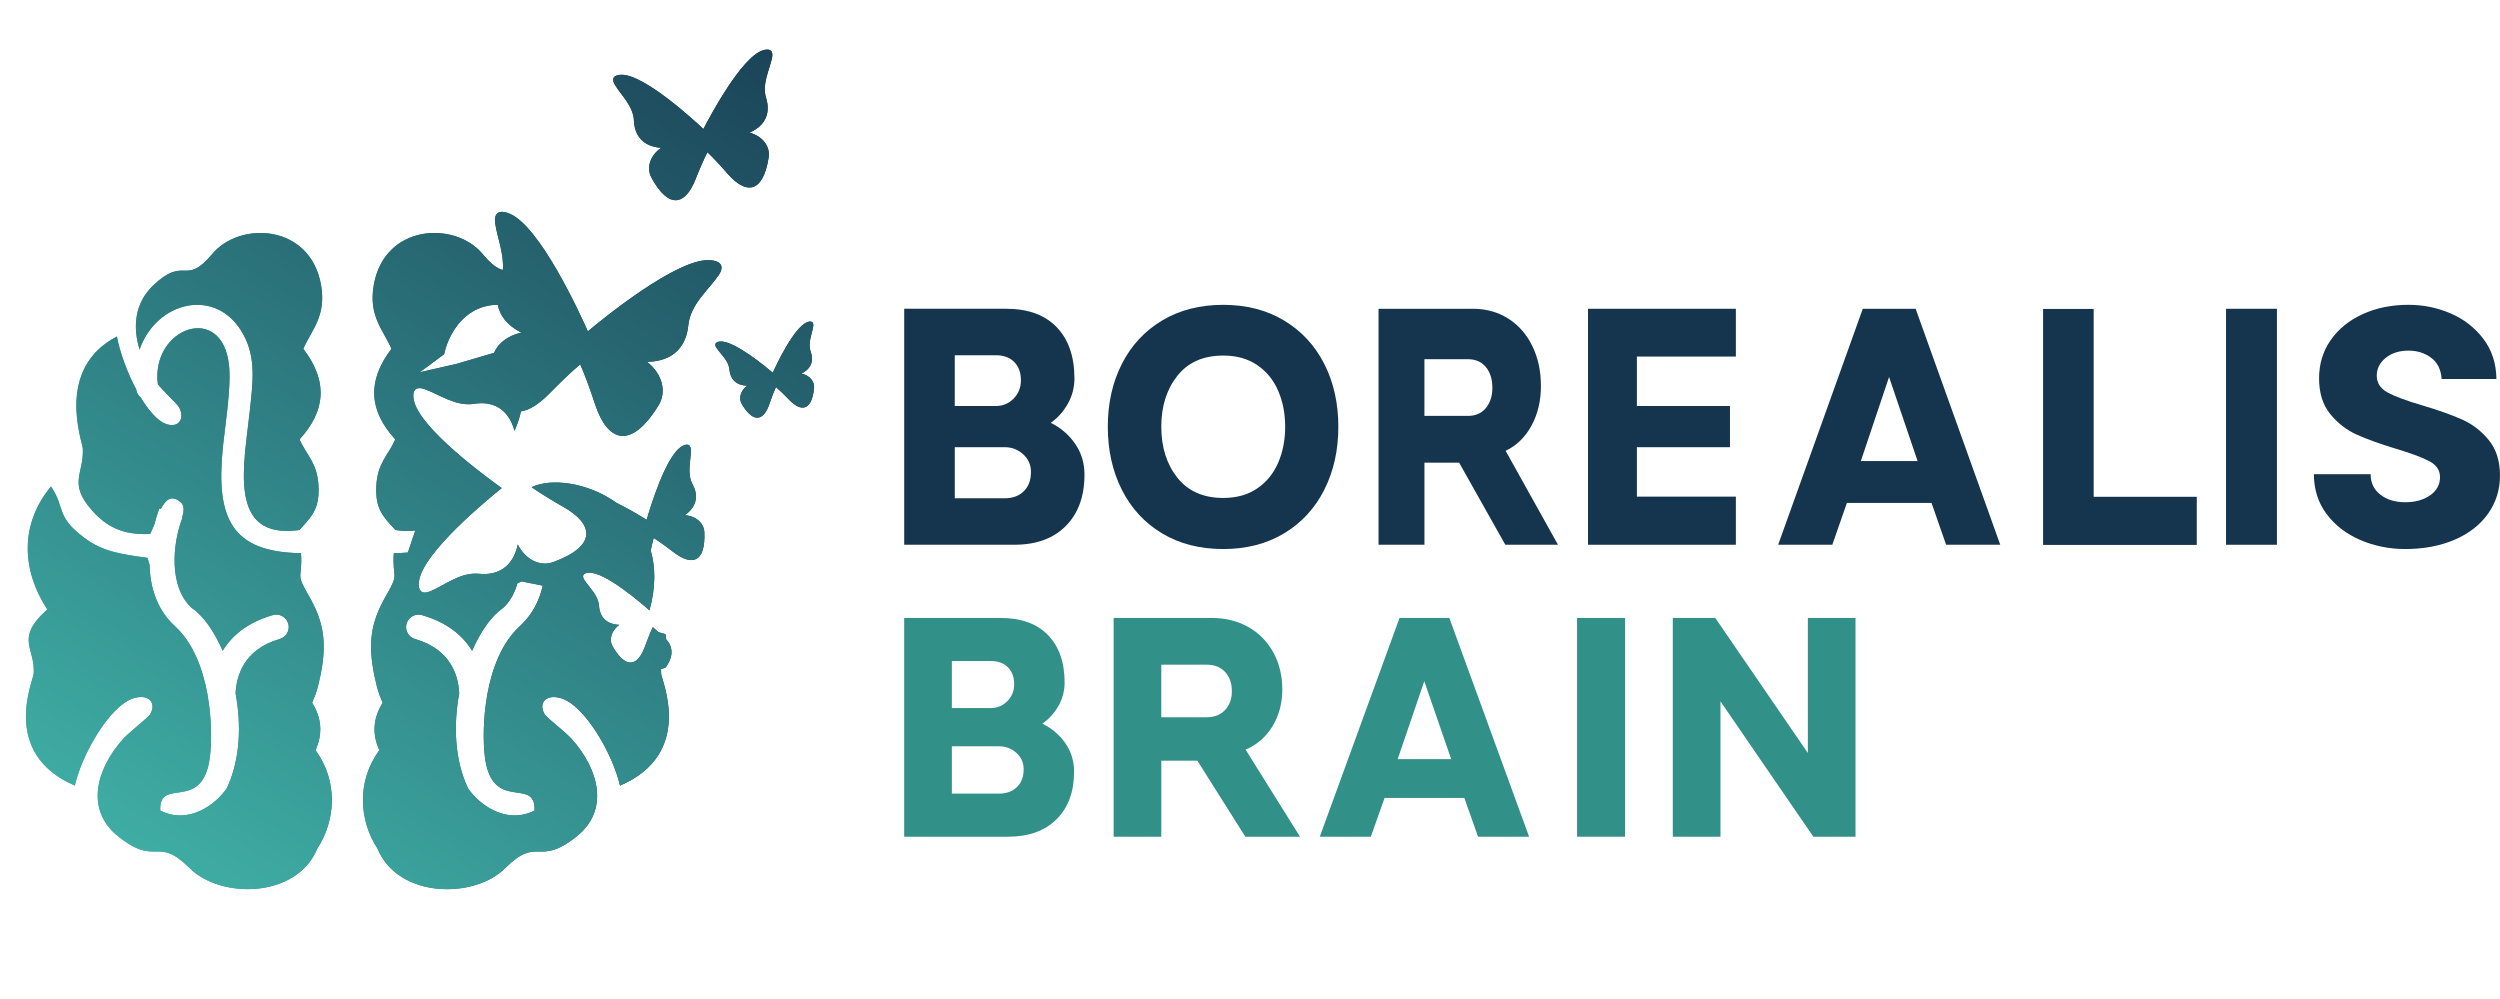
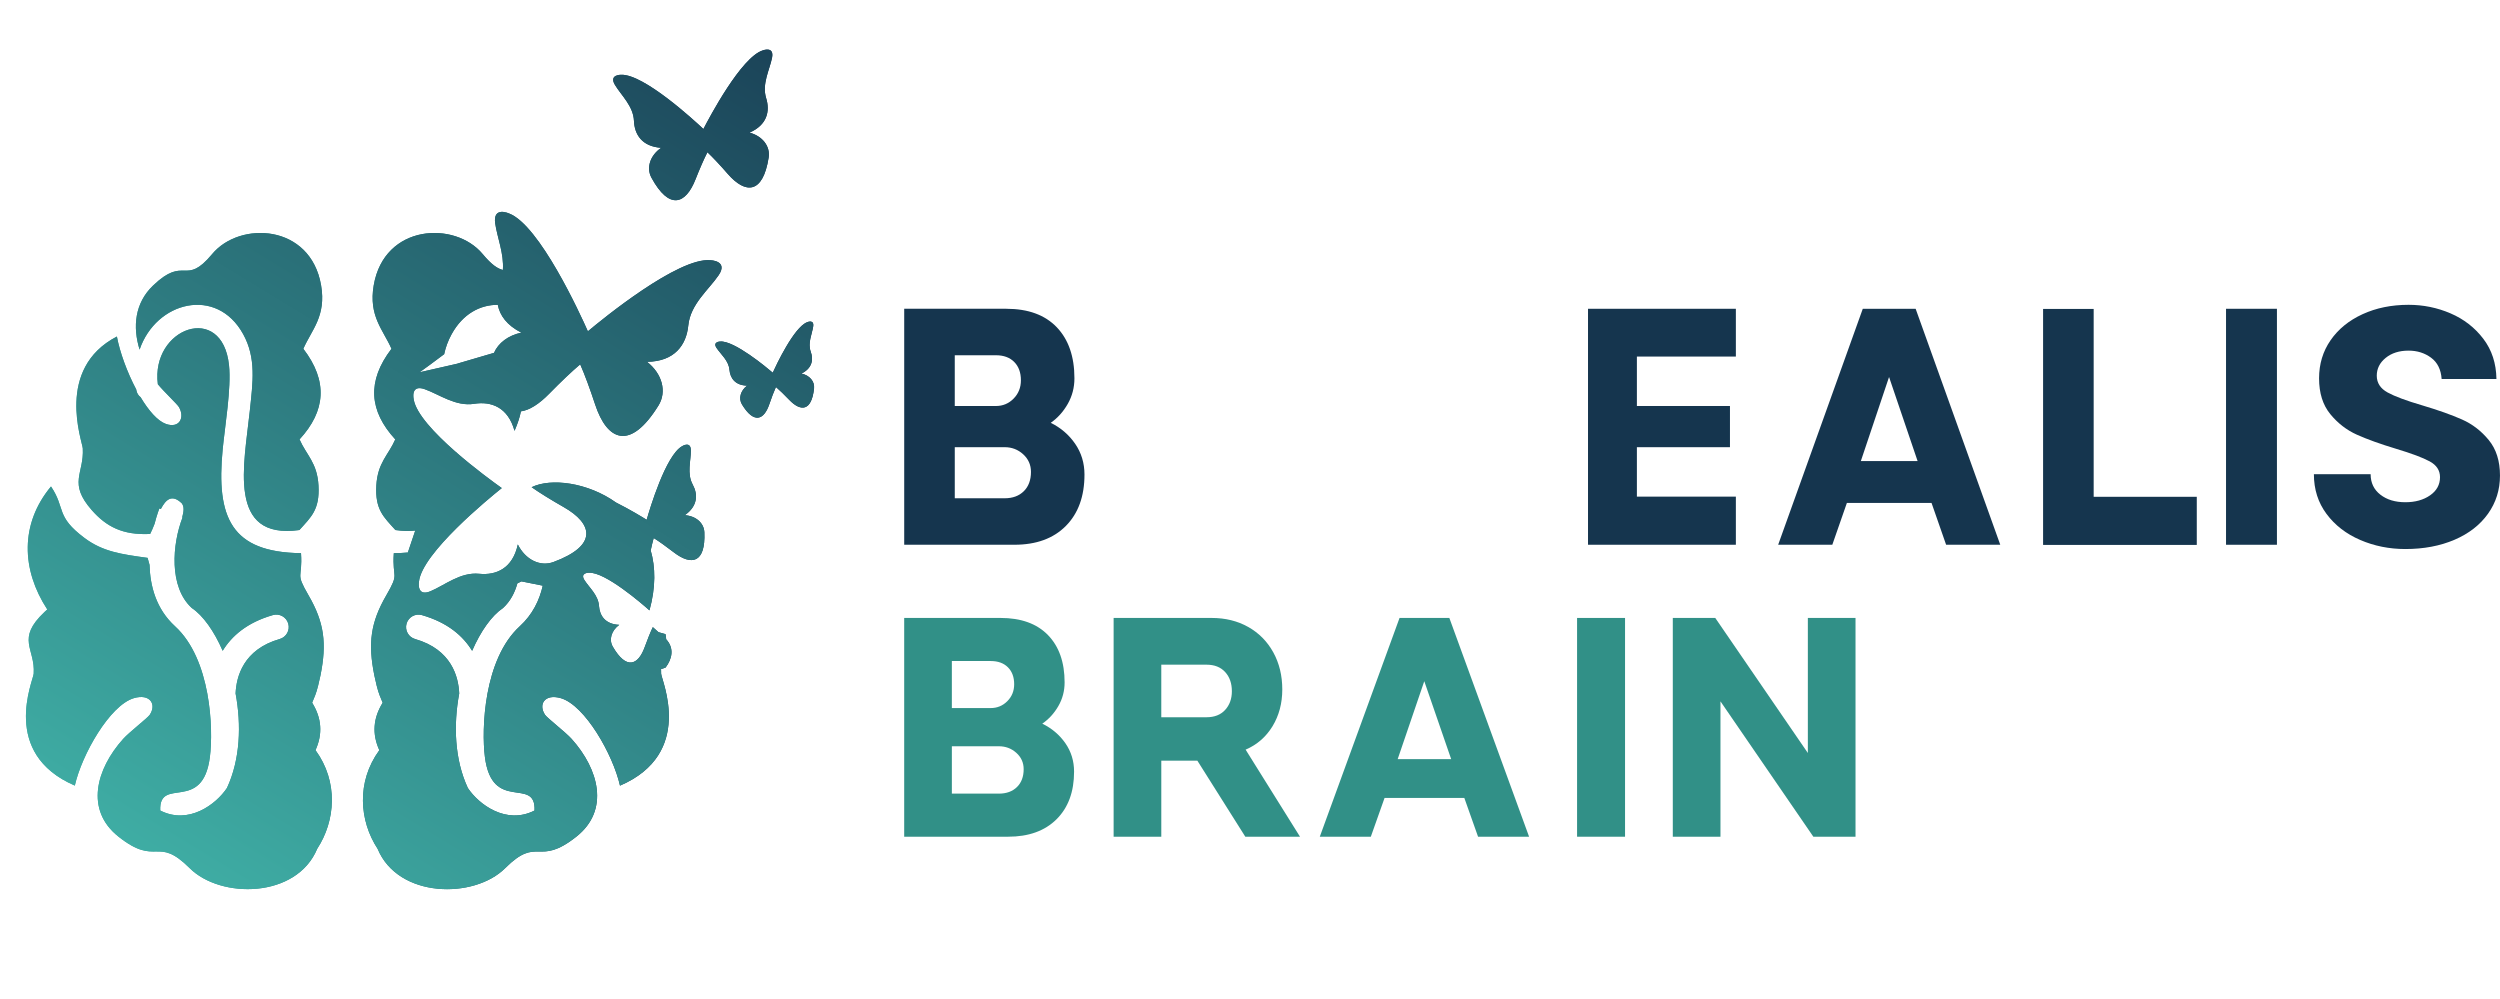
<svg xmlns="http://www.w3.org/2000/svg" xmlns:xlink="http://www.w3.org/1999/xlink" version="1.1" viewBox="0 0 253.469 101.267">
  <defs>
    <style>
      .cls-1 {
        fill: #15354e;
      }

      .cls-2 {
        fill: url(#linear-gradient-2);
      }

      .cls-3 {
        fill: #319087;
      }

      .cls-4 {
        clip-rule: evenodd;
      }

      .cls-4, .cls-5 {
        fill: url(#linear-gradient);
      }

      .cls-5 {
        fill-rule: evenodd;
      }

      .cls-6 {
        clip-path: url(#clippath);
      }
    </style>
    <linearGradient id="linear-gradient" x1="2.63" y1="47.587" x2="82.543" y2="47.587" gradientUnits="userSpaceOnUse">
      <stop offset="0" stop-color="#41b4a9" />
      <stop offset="1" stop-color="#16354e" />
    </linearGradient>
    <clipPath id="clippath">
      <path class="cls-4" d="M71.318,13.08c-.967-.908-6.049-5.581-8.34-5.499,0,0-1.267-.035-.632,1.023.636,1.061,1.869,2.149,1.93,3.654.056,1.377.811,2.594,2.758,2.729-1.121.775-1.529,2.021-.986,3.026,1.805,3.324,3.471,2.709,4.467.173.407-1.034.86-2.074,1.208-2.751.555.522,1.33,1.35,2.058,2.189,1.79,2.056,3.564,2.079,4.152-1.657.177-1.128-.623-2.168-1.941-2.522,1.792-.778,2.094-2.177,1.686-3.494-.445-1.439.353-2.878.597-4.09.244-1.211-.937-.752-.937-.752-2.187.688-5.413,6.792-6.021,7.972ZM78.348,37.788c-.626-.535-3.917-3.28-5.335-3.162,0,0-.787.016-.362.654.426.638,1.223,1.277,1.306,2.207.076.853.58,1.585,1.791,1.611-.672.513-.888,1.299-.521,1.905,1.218,2.008,2.233,1.576,2.774-.026.222-.653.472-1.311.668-1.742.359.307.865.798,1.341,1.296,1.171,1.222,2.271,1.183,2.525-1.151.077-.704-.451-1.325-1.279-1.506,1.088-.536,1.233-1.412.941-2.216-.319-.879.134-1.796.249-2.553.115-.758-.603-.439-.603-.439-1.336.493-3.155,4.374-3.496,5.123ZM24.656,33.879c1.34,2.433.974,4.88.671,7.777-.567,5.411-2.349,13.111,5.026,12.082,1.186-1.321,2.074-2.06,1.938-4.511-.13-2.323-1.228-3.09-1.922-4.678,2.656-2.892,2.899-5.898.385-9.187.839-1.921,2.338-3.311,1.802-6.433-1.07-6.229-8.24-6.545-11.041-3.177-2.781,3.346-2.739.082-5.997,3.2-1.858,1.778-2.081,4.186-1.365,6.496,1.666-4.889,7.813-6.458,10.503-1.569ZM45.789,33.879c-.37.672-.61,1.346-.757,2.03-1.033.777-1.954,1.46-2.496,1.838l3.755-.857v0l.001-0.0.112-.026-.002-.007,3.682-1.081c.434-.997,1.439-1.771,2.775-2.05-1.467-.741-2.185-1.744-2.39-2.821-1.778-.009-3.539.902-4.679,2.974ZM66.766,64.097s.274.082.705.196c.043.178.063.35.068.518.84.92.616,1.976-.062,2.875-.157.052-.308.102-.454.15-.005.151-.003.309.008.472.048.705,3.415,8.078-4.171,11.345-.703-3.133-3.545-8.144-5.989-8.865-1.632-.48-2.325.617-1.605,1.693.207.309,2.098,1.776,2.693,2.44,2.745,3.06,3.88,7.203.484,9.899-3.926,3.119-3.875-.145-7.226,3.201-3.14,3.133-10.837,3.077-12.931-1.962-1.853-2.835-2.175-6.775.173-9.998-.757-1.663-.624-3.258.34-4.811-.051-.112-.127-.318-.308-.754-.191-.46-.427-1.469-.536-2.011-.658-3.268-.385-5.369,1.206-8.117,1.388-2.396.589-1.604.765-4.28.507-.006.985-.029,1.436-.07l.01-.061.73-2.167c-.579.069-1.245.056-2.009-.051-1.186-1.321-2.074-2.06-1.938-4.511.13-2.323,1.228-3.09,1.922-4.678-2.656-2.892-2.899-5.898-.385-9.187-.839-1.921-2.338-3.311-1.802-6.433,1.07-6.229,8.24-6.545,11.041-3.177.919,1.105,1.529,1.489,2.053,1.62.128-1.651-.576-3.309-.778-4.726-.251-1.76,1.408-1.004,1.408-1.004,3.083,1.17,7.215,10.204,7.988,11.949,1.463-1.226,9.15-7.517,12.435-7.209,0,0,1.822.052.822,1.521-1,1.47-2.862,2.932-3.075,5.089-.195,1.974-1.377,3.658-4.187,3.691,1.547,1.206,2.031,3.03,1.164,4.428-2.865,4.626-5.204,3.604-6.428-.121-.499-1.518-1.063-3.049-1.507-4.052-.84.705-2.021,1.832-3.137,2.974-1.016,1.041-2.007,1.679-2.878,1.795-.1.547-.306,1.187-.644,1.975-.657-2.388-2.357-3.018-4.084-2.742-1.885.301-3.548-.958-5.025-1.482-1.477-.523-1.113,1.041-1.113,1.041.473,2.868,7.556,8.012,8.929,8.985-1.314,1.05-8.089,6.594-8.396,9.484,0,0-.273,1.583,1.171.975,1.444-.608,3.032-1.96,4.932-1.769,1.739.176,3.4-.551,3.919-2.973.772,1.548,2.263,2.282,3.622,1.778,4.495-1.668,4.021-3.868,1.016-5.575-1.224-.696-2.448-1.449-3.237-2.008,1.934-.957,5.682-.494,8.56,1.557,1.417.712,2.676,1.48,3.104,1.747.302-1.058,1.932-6.547,3.599-7.464,0,0,.885-.565.883.46-.001,1.025-.416,2.324.18,3.423.547,1.004.527,2.191-.801,3.115,1.128.075,1.949.789,1.988,1.737.13,3.134-1.316,3.403-3.106,2.023-.729-.563-1.493-1.11-2.031-1.445-.097.34-.202.778-.304,1.257.489,1.695.524,3.716-.125,6.078-.718-.639-4.495-3.923-6.153-3.818,0,0-.919-.001-.437.754.482.756,1.397,1.52,1.472,2.609.068.997.639,1.864,2.053,1.922-.798.584-1.068,1.496-.653,2.213,1.373,2.372,2.567,1.893,3.239.036.274-.757.581-1.52.82-2.018.193.172.386.344.578.517ZM52.454,59.15c-.267.966-.732,1.835-1.453,2.494-1.147.77-2.267,2.344-3.133,4.34-.907-1.489-2.462-2.866-5.091-3.621-.67-.191-1.368.199-1.558.869-.191.67.198,1.369.868,1.559,3.683,1.056,4.399,3.817,4.472,5.518-.593,3.181-.478,6.675.873,9.582,1.107,1.669,3.892,3.759,6.765,2.287.147-3.518-4.307.314-5.035-5.446-.355-2.809-.119-9.892,3.536-13.234,1.3-1.188,1.999-2.641,2.332-4.119l-2.161-.435-.416.204ZM11.853,34.118c-6.295,3.268-3.501,10.64-3.461,11.345.143,2.577-1.523,3.49.919,6.264,1.443,1.64,3.104,2.549,5.912,2.41.155-.295.301-.655.45-1.033.243-.952.482-1.55.485-1.556l.151.059c.497-.966,1.123-1.54,2.117-.583.267.334.215.815.048,1.429l.032.012c-1.047,2.709-1.396,7.045.938,9.177,1.147.77,2.266,2.344,3.133,4.34.907-1.489,2.462-2.866,5.091-3.621.67-.191,1.368.199,1.558.869.191.67-.198,1.369-.868,1.559-3.683,1.056-4.399,3.817-4.472,5.518.593,3.181.478,6.675-.873,9.582-1.107,1.669-3.892,3.759-6.765,2.287-.147-3.518,4.307.314,5.035-5.446.355-2.809.119-9.892-3.536-13.234-1.918-1.753-2.528-4.082-2.582-6.216-.067-.231-.135-.47-.201-.72-2.652-.364-4.53-.621-6.389-2.011-2.977-2.225-1.895-2.995-3.404-5.227-3.147,3.781-3.016,8.429-.377,12.47-.091.08-.182.163-.271.247-2.943,2.775-.935,3.688-1.108,6.265-.048.705-3.415,8.078,4.171,11.345.703-3.133,3.545-8.144,5.989-8.865,1.632-.48,2.325.617,1.605,1.693-.207.309-2.098,1.776-2.693,2.44-2.745,3.06-3.88,7.203-.484,9.899,3.926,3.119,3.875-.145,7.226,3.201,3.14,3.133,10.837,3.077,12.931-1.962,1.853-2.835,2.175-6.775-.173-9.998.757-1.663.624-3.258-.34-4.811.051-.112.127-.318.308-.754.191-.46.427-1.469.536-2.011.658-3.268.385-5.369-1.206-8.117-1.388-2.396-.589-1.604-.765-4.28-7.08-.082-8.614-3.605-7.943-10.531.222-2.295.886-6.197.643-8.518-.676-6.449-7.947-3.79-7.217,1.92.566.703,1.988,2.039,2.151,2.333.598,1.076.023,2.174-1.332,1.693-.848-.302-1.755-1.354-2.565-2.706-.213-.162-.371-.4-.425-.684-.001-.001-.008-.038-.019-.103-.924-1.742-1.668-3.794-1.961-5.372Z" />
    </clipPath>
    <linearGradient id="linear-gradient-2" x1="14.542" y1="94.7" x2="79.137" y2="-11.296" xlink:href="#linear-gradient" />
  </defs>
  <g>
    <g id="Layer_1">
      <g>
        <path class="cls-5" d="M71.318,13.08c-.967-.908-6.049-5.581-8.34-5.499,0,0-1.267-.035-.632,1.023.636,1.061,1.869,2.149,1.93,3.654.056,1.377.811,2.594,2.758,2.729-1.121.775-1.529,2.021-.986,3.026,1.805,3.324,3.471,2.709,4.467.173.407-1.034.86-2.074,1.208-2.751.555.522,1.33,1.35,2.058,2.189,1.79,2.056,3.564,2.079,4.152-1.657.177-1.128-.623-2.168-1.941-2.522,1.792-.778,2.094-2.177,1.686-3.494-.445-1.439.353-2.878.597-4.09.244-1.211-.937-.752-.937-.752-2.187.688-5.413,6.792-6.021,7.972ZM78.348,37.788c-.626-.535-3.917-3.28-5.335-3.162,0,0-.787.016-.362.654.426.638,1.223,1.277,1.306,2.207.076.853.58,1.585,1.791,1.611-.672.513-.888,1.299-.521,1.905,1.218,2.008,2.233,1.576,2.774-.026.222-.653.472-1.311.668-1.742.359.307.865.798,1.341,1.296,1.171,1.222,2.271,1.183,2.525-1.151.077-.704-.451-1.325-1.279-1.506,1.088-.536,1.233-1.412.941-2.216-.319-.879.134-1.796.249-2.553.115-.758-.603-.439-.603-.439-1.336.493-3.155,4.374-3.496,5.123ZM24.656,33.879c1.34,2.433.974,4.88.671,7.777-.567,5.411-2.349,13.111,5.026,12.082,1.186-1.321,2.074-2.06,1.938-4.511-.13-2.323-1.228-3.09-1.922-4.678,2.656-2.892,2.899-5.898.385-9.187.839-1.921,2.338-3.311,1.802-6.433-1.07-6.229-8.24-6.545-11.041-3.177-2.781,3.346-2.739.082-5.997,3.2-1.858,1.778-2.081,4.186-1.365,6.496,1.666-4.889,7.813-6.458,10.503-1.569ZM45.789,33.879c-.37.672-.61,1.346-.757,2.03-1.033.777-1.954,1.46-2.496,1.838l3.755-.857v0l.001-0.0.112-.026-.002-.007,3.682-1.081c.434-.997,1.439-1.771,2.775-2.05-1.467-.741-2.185-1.744-2.39-2.821-1.778-.009-3.539.902-4.679,2.974ZM66.766,64.097s.274.082.705.196c.043.178.063.35.068.518.84.92.616,1.976-.062,2.875-.157.052-.308.102-.454.15-.005.151-.003.309.008.472.048.705,3.415,8.078-4.171,11.345-.703-3.133-3.545-8.144-5.989-8.865-1.632-.48-2.325.617-1.605,1.693.207.309,2.098,1.776,2.693,2.44,2.745,3.06,3.88,7.203.484,9.899-3.926,3.119-3.875-.145-7.226,3.201-3.14,3.133-10.837,3.077-12.931-1.962-1.853-2.835-2.175-6.775.173-9.998-.757-1.663-.624-3.258.34-4.811-.051-.112-.127-.318-.308-.754-.191-.46-.427-1.469-.536-2.011-.658-3.268-.385-5.369,1.206-8.117,1.388-2.396.589-1.604.765-4.28.507-.006.985-.029,1.436-.07l.01-.061.73-2.167c-.579.069-1.245.056-2.009-.051-1.186-1.321-2.074-2.06-1.938-4.511.13-2.323,1.228-3.09,1.922-4.678-2.656-2.892-2.899-5.898-.385-9.187-.839-1.921-2.338-3.311-1.802-6.433,1.07-6.229,8.24-6.545,11.041-3.177.919,1.105,1.529,1.489,2.053,1.62.128-1.651-.576-3.309-.778-4.726-.251-1.76,1.408-1.004,1.408-1.004,3.083,1.17,7.215,10.204,7.988,11.949,1.463-1.226,9.15-7.517,12.435-7.209,0,0,1.822.052.822,1.521-1,1.47-2.862,2.932-3.075,5.089-.195,1.974-1.377,3.658-4.187,3.691,1.547,1.206,2.031,3.03,1.164,4.428-2.865,4.626-5.204,3.604-6.428-.121-.499-1.518-1.063-3.049-1.507-4.052-.84.705-2.021,1.832-3.137,2.974-1.016,1.041-2.007,1.679-2.878,1.795-.1.547-.306,1.187-.644,1.975-.657-2.388-2.357-3.018-4.084-2.742-1.885.301-3.548-.958-5.025-1.482-1.477-.523-1.113,1.041-1.113,1.041.473,2.868,7.556,8.012,8.929,8.985-1.314,1.05-8.089,6.594-8.396,9.484,0,0-.273,1.583,1.171.975,1.444-.608,3.032-1.96,4.932-1.769,1.739.176,3.4-.551,3.919-2.973.772,1.548,2.263,2.282,3.622,1.778,4.495-1.668,4.021-3.868,1.016-5.575-1.224-.696-2.448-1.449-3.237-2.008,1.934-.957,5.682-.494,8.56,1.557,1.417.712,2.676,1.48,3.104,1.747.302-1.058,1.932-6.547,3.599-7.464,0,0,.885-.565.883.46-.001,1.025-.416,2.324.18,3.423.547,1.004.527,2.191-.801,3.115,1.128.075,1.949.789,1.988,1.737.13,3.134-1.316,3.403-3.106,2.023-.729-.563-1.493-1.11-2.031-1.445-.097.34-.202.778-.304,1.257.489,1.695.524,3.716-.125,6.078-.718-.639-4.495-3.923-6.153-3.818,0,0-.919-.001-.437.754.482.756,1.397,1.52,1.472,2.609.068.997.639,1.864,2.053,1.922-.798.584-1.068,1.496-.653,2.213,1.373,2.372,2.567,1.893,3.239.036.274-.757.581-1.52.82-2.018.193.172.386.344.578.517ZM52.454,59.15c-.267.966-.732,1.835-1.453,2.494-1.147.77-2.267,2.344-3.133,4.34-.907-1.489-2.462-2.866-5.091-3.621-.67-.191-1.368.199-1.558.869-.191.67.198,1.369.868,1.559,3.683,1.056,4.399,3.817,4.472,5.518-.593,3.181-.478,6.675.873,9.582,1.107,1.669,3.892,3.759,6.765,2.287.147-3.518-4.307.314-5.035-5.446-.355-2.809-.119-9.892,3.536-13.234,1.3-1.188,1.999-2.641,2.332-4.119l-2.161-.435-.416.204ZM11.853,34.118c-6.295,3.268-3.501,10.64-3.461,11.345.143,2.577-1.523,3.49.919,6.264,1.443,1.64,3.104,2.549,5.912,2.41.155-.295.301-.655.45-1.033.243-.952.482-1.55.485-1.556l.151.059c.497-.966,1.123-1.54,2.117-.583.267.334.215.815.048,1.429l.032.012c-1.047,2.709-1.396,7.045.938,9.177,1.147.77,2.266,2.344,3.133,4.34.907-1.489,2.462-2.866,5.091-3.621.67-.191,1.368.199,1.558.869.191.67-.198,1.369-.868,1.559-3.683,1.056-4.399,3.817-4.472,5.518.593,3.181.478,6.675-.873,9.582-1.107,1.669-3.892,3.759-6.765,2.287-.147-3.518,4.307.314,5.035-5.446.355-2.809.119-9.892-3.536-13.234-1.918-1.753-2.528-4.082-2.582-6.216-.067-.231-.135-.47-.201-.72-2.652-.364-4.53-.621-6.389-2.011-2.977-2.225-1.895-2.995-3.404-5.227-3.147,3.781-3.016,8.429-.377,12.47-.091.08-.182.163-.271.247-2.943,2.775-.935,3.688-1.108,6.265-.048.705-3.415,8.078,4.171,11.345.703-3.133,3.545-8.144,5.989-8.865,1.632-.48,2.325.617,1.605,1.693-.207.309-2.098,1.776-2.693,2.44-2.745,3.06-3.88,7.203-.484,9.899,3.926,3.119,3.875-.145,7.226,3.201,3.14,3.133,10.837,3.077,12.931-1.962,1.853-2.835,2.175-6.775-.173-9.998.757-1.663.624-3.258-.34-4.811.051-.112.127-.318.308-.754.191-.46.427-1.469.536-2.011.658-3.268.385-5.369-1.206-8.117-1.388-2.396-.589-1.604-.765-4.28-7.08-.082-8.614-3.605-7.943-10.531.222-2.295.886-6.197.643-8.518-.676-6.449-7.947-3.79-7.217,1.92.566.703,1.988,2.039,2.151,2.333.598,1.076.023,2.174-1.332,1.693-.848-.302-1.755-1.354-2.565-2.706-.213-.162-.371-.4-.425-.684-.001-.001-.008-.038-.019-.103-.924-1.742-1.668-3.794-1.961-5.372Z" />
        <g class="cls-6">
          <rect class="cls-2" y="-10.113" width="95.119" height="101.267" />
        </g>
      </g>
      <g>
        <path class="cls-1" d="M102.029,31.306c2.213,0,3.917.624,5.112,1.871,1.194,1.248,1.792,2.974,1.792,5.179,0,.936-.225,1.799-.674,2.59-.449.791-1.025,1.431-1.726,1.921,1.03.513,1.857,1.225,2.482,2.139.624.914.937,1.95.937,3.107,0,2.206-.63,3.943-1.89,5.213-1.26,1.269-2.997,1.904-5.21,1.904h-11.177v-23.926h10.355ZM102.768,40.412c.493-.501.74-1.119.74-1.855,0-.78-.225-1.398-.674-1.854-.449-.457-1.068-.685-1.857-.685h-4.175v5.146h4.175c.701,0,1.299-.251,1.792-.752ZM103.804,49.801c.482-.479.723-1.131.723-1.955,0-.713-.263-1.308-.789-1.788-.526-.479-1.151-.719-1.874-.719h-5.062v5.179h5.062c.811,0,1.457-.239,1.94-.719Z" />
-         <path class="cls-1" d="M117.824,54.079c-1.765-1.058-3.123-2.528-4.077-4.411-.953-1.882-1.43-4.015-1.43-6.399,0-2.383.477-4.511,1.43-6.382.954-1.871,2.312-3.336,4.077-4.394,1.764-1.058,3.829-1.587,6.197-1.587,2.345,0,4.399.529,6.164,1.587,1.764,1.058,3.123,2.523,4.076,4.394.953,1.871,1.43,3.999,1.43,6.382,0,2.384-.477,4.517-1.43,6.399-.953,1.883-2.312,3.353-4.076,4.411-1.764,1.058-3.819,1.587-6.164,1.587-2.367,0-4.433-.529-6.197-1.587ZM127.472,49.517c.942-.646,1.649-1.515,2.121-2.607.471-1.091.707-2.306.707-3.642s-.236-2.55-.707-3.642c-.472-1.092-1.178-1.96-2.121-2.607-.943-.646-2.093-.969-3.452-.969-2.017,0-3.567.685-4.652,2.055-1.085,1.37-1.627,3.091-1.627,5.163,0,2.072.542,3.793,1.627,5.163,1.085,1.37,2.635,2.055,4.652,2.055,1.359,0,2.509-.323,3.452-.969Z" />
-         <path class="cls-1" d="M149.341,31.306c1.332,0,2.52.329,3.564.986,1.044.658,1.859,1.582,2.446,2.774.586,1.192.88,2.545.88,4.06s-.319,2.857-.955,4.026c-.637,1.17-1.511,2.022-2.624,2.556l5.309,9.524h-5.339l-4.683-8.321h-3.519v8.321h-4.653v-23.926h9.574ZM150.653,41.364c.437-.535.656-1.214.656-2.038,0-.869-.219-1.571-.656-2.105-.438-.535-1.044-.802-1.82-.802h-4.414v5.748h4.414c.776,0,1.382-.268,1.82-.802Z" />
        <path class="cls-1" d="M161.005,31.306h14.99v4.845h-10.035v5.012h9.436v4.177h-9.436v5.012h10.035v4.879h-14.99v-23.926Z" />
        <path class="cls-1" d="M188.864,31.306h5.358l8.58,23.926h-5.49l-1.48-4.244h-8.58l-1.479,4.244h-5.49l8.58-23.926ZM194.42,46.744l-2.893-8.521-2.86,8.521h5.753Z" />
        <path class="cls-1" d="M207.144,31.322h5.128v19.047h10.454v4.879h-15.582v-23.926Z" />
        <path class="cls-1" d="M225.692,31.306h5.161v23.926h-5.161v-23.926Z" />
        <path class="cls-1" d="M239.301,54.747c-1.425-.612-2.564-1.492-3.419-2.64-.854-1.147-1.282-2.49-1.282-4.027h5.753c0,.869.329,1.56.986,2.072s1.501.768,2.531.768c1.008,0,1.846-.234,2.515-.702.668-.468,1.002-1.08,1.002-1.838,0-.69-.351-1.225-1.052-1.604-.702-.378-1.83-.802-3.386-1.269-1.622-.49-2.954-.969-3.994-1.437-1.041-.468-1.94-1.164-2.696-2.088-.756-.924-1.134-2.133-1.134-3.626,0-1.448.389-2.734,1.167-3.86.778-1.124,1.857-2.005,3.238-2.639,1.381-.635,2.937-.953,4.668-.953,1.49,0,2.91.29,4.257.869,1.347.579,2.454,1.437,3.32,2.573.866,1.136,1.309,2.495,1.332,4.077h-5.556c-.066-.957-.422-1.676-1.069-2.155-.647-.479-1.408-.719-2.285-.719-.943,0-1.715.245-2.318.735s-.904,1.092-.904,1.804c0,.735.367,1.303,1.101,1.705.734.401,1.901.835,3.501,1.303,1.644.49,2.992.969,4.044,1.437,1.052.468,1.956,1.164,2.712,2.088.756.925,1.134,2.122,1.134,3.592,0,1.448-.406,2.74-1.216,3.876-.811,1.136-1.945,2.017-3.403,2.64-1.458.623-3.118.936-4.98.936-1.622,0-3.145-.306-4.57-.919Z" />
      </g>
      <g>
        <path class="cls-3" d="M108.015,75.353c-.589-.846-1.368-1.508-2.339-1.983.661-.454,1.203-1.048,1.627-1.781.423-.732.635-1.533.635-2.401,0-2.044-.563-3.644-1.688-4.802-1.126-1.156-2.731-1.735-4.818-1.735h-9.758v22.181h10.533c2.086,0,3.722-.588,4.91-1.766,1.187-1.178,1.781-2.789,1.781-4.833,0-1.073-.295-2.033-.883-2.881ZM96.506,67.02h3.934c.744,0,1.326.211,1.75.635.423.424.635.996.635,1.719,0,.682-.232,1.254-.697,1.719-.465.465-1.028.697-1.688.697h-3.934v-4.77ZM103.105,79.798c-.455.444-1.064.666-1.828.666h-4.77v-4.802h4.77c.682,0,1.271.222,1.766.666.496.444.744.996.744,1.658,0,.763-.227,1.368-.681,1.811Z" />
        <path class="cls-3" d="M122.851,62.652c1.383,0,2.618.305,3.702.914,1.085.61,1.931,1.467,2.541,2.571.609,1.106.914,2.36.914,3.764s-.331,2.648-.991,3.733c-.661,1.084-1.57,1.874-2.727,2.37l5.515,8.829h-5.545l-4.864-7.714h-3.655v7.714h-4.833v-22.181h9.944ZM124.214,71.976c.454-.496.682-1.126.682-1.889,0-.805-.227-1.456-.682-1.952s-1.084-.744-1.889-.744h-4.585v5.329h4.585c.805,0,1.435-.247,1.889-.743Z" />
        <path class="cls-3" d="M141.895,62.652h5.05l8.086,22.181h-5.174l-1.394-3.935h-8.085l-1.394,3.935h-5.174l8.086-22.181ZM147.13,76.964l-2.726-7.9-2.696,7.9h5.422Z" />
        <path class="cls-3" d="M159.896,62.652h4.863v22.181h-4.863v-22.181Z" />
        <path class="cls-3" d="M169.601,62.652h4.306l9.387,13.693v-13.693h4.833v22.181h-4.275l-9.418-13.724v13.724h-4.833v-22.181Z" />
      </g>
    </g>
  </g>
</svg>